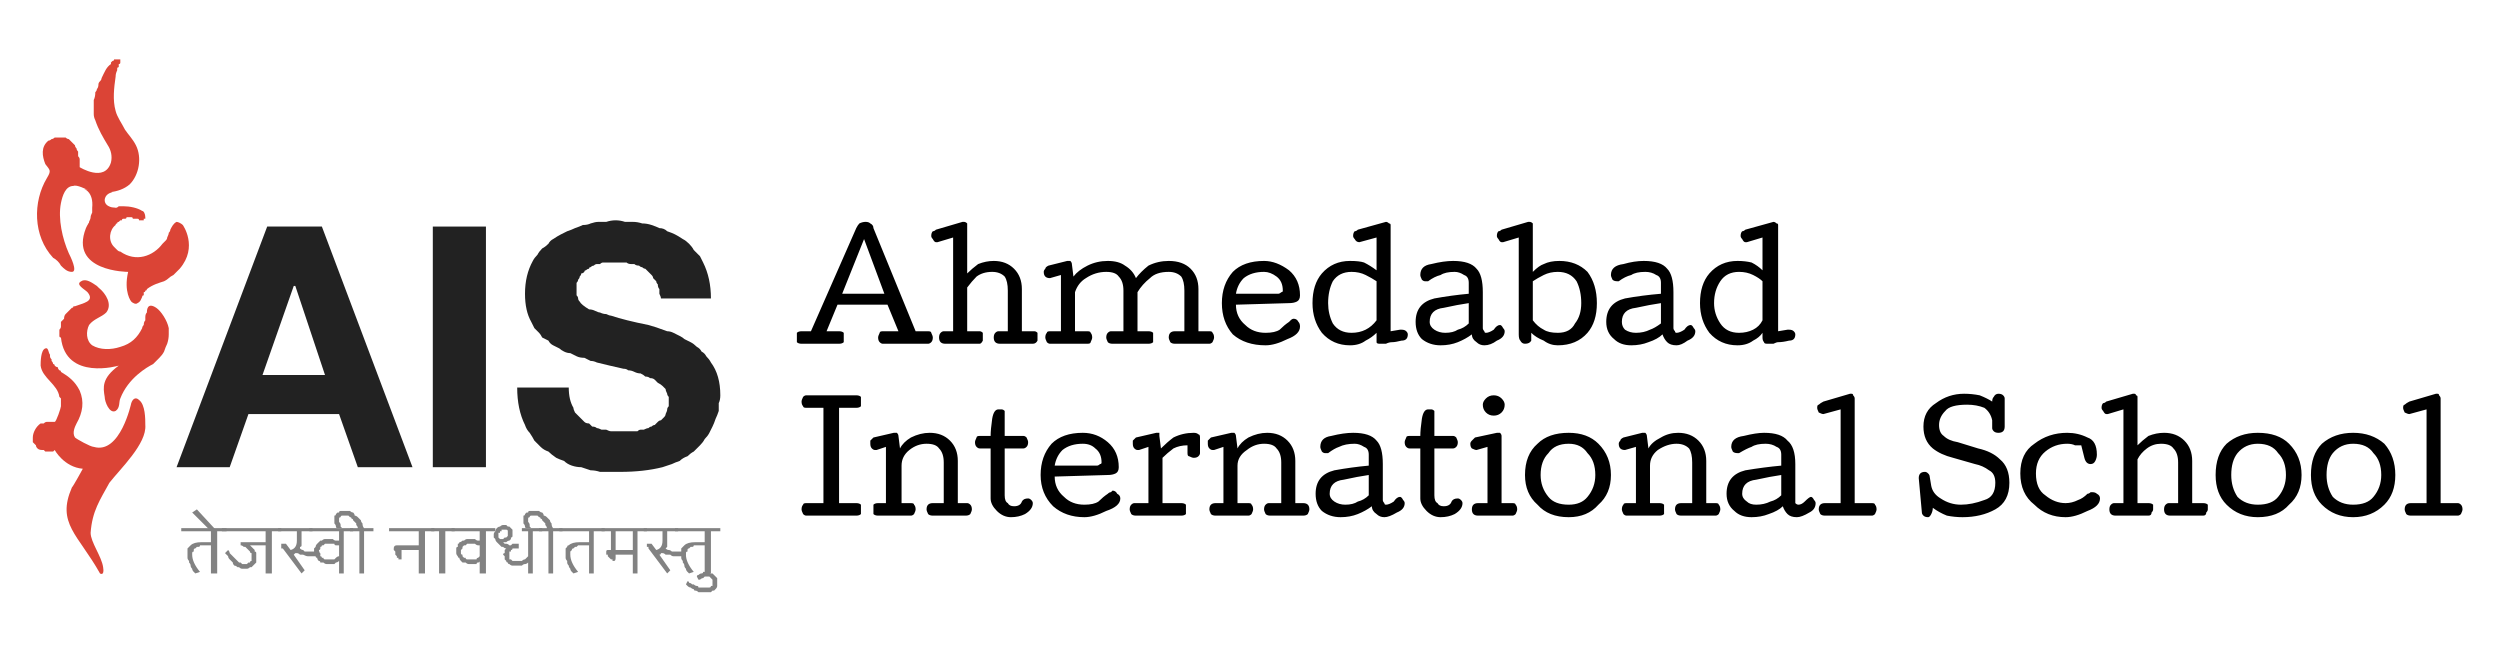
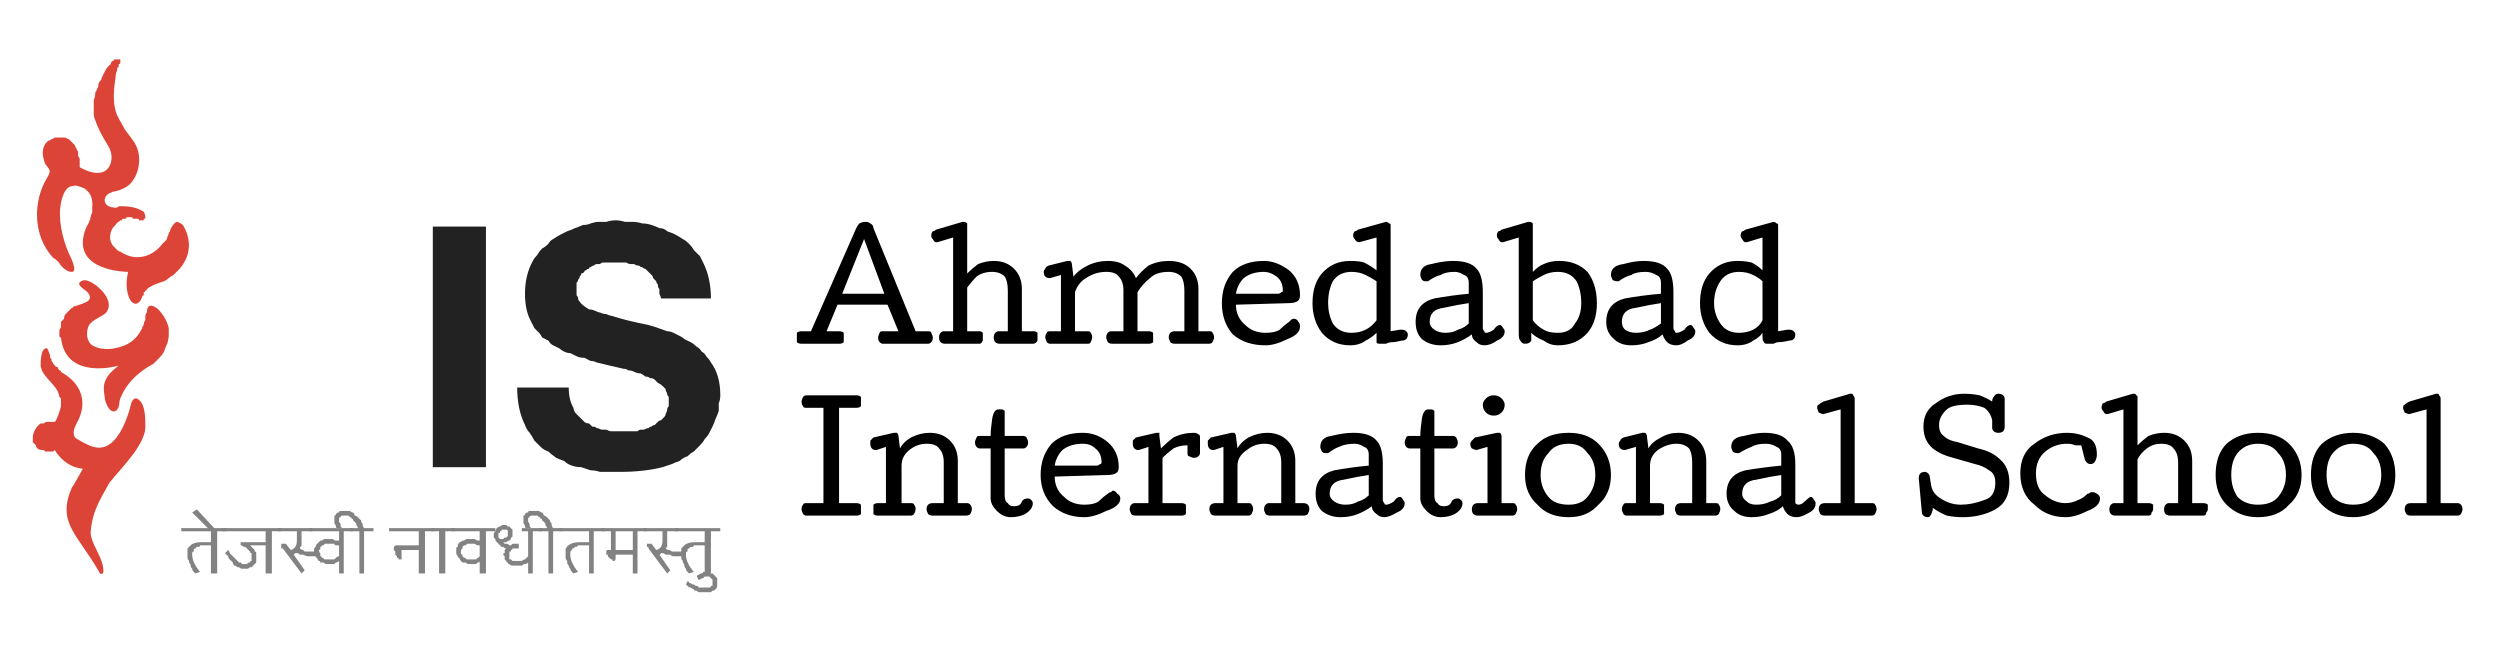
<svg xmlns="http://www.w3.org/2000/svg" version="1.2" viewBox="0 0 160 42" width="160" height="42">
  <style>.a{fill:#828282}.b{fill:#222}.c{fill:#db4436}</style>
  <path class="a" d="m12.9 34.7h0.6v-0.7h-1.9v-0.2h2.9v0.2h-0.6v2.7h-0.4v-1.8h-0.5q-0.1 0-0.2 0 0 0.1-0.1 0.1-0.1 0-0.1 0-0.1 0.1-0.1 0.1-0.1 0-0.1 0.1 0 0 0 0.1-0.1 0-0.1 0.1 0 0 0 0.1 0 0.5 0.5 1.1l-0.3 0.1q-0.1-0.1-0.1-0.1-0.1-0.1-0.1-0.2-0.1-0.1-0.1-0.2 0-0.1-0.1-0.2 0 0 0-0.1-0.1-0.1-0.1-0.2 0 0 0-0.1 0-0.1 0-0.2 0-0.1 0-0.1 0-0.1 0-0.2 0.1-0.1 0.1-0.1 0.1-0.1 0.1-0.1 0.2-0.2 0.7-0.2z" />
  <path class="a" d="m13.8 33.9h-0.4l-1.1-1.1 0.3-0.2z" />
  <path class="a" d="m17 36.7v-1.8h-1q0.1 0.1 0.1 0.1 0.1 0.1 0.1 0.1 0 0 0.1 0.1 0 0 0 0.1 0.1 0 0.1 0.1 0 0 0 0.1 0 0 0 0.1 0 0 0 0.1 0 0.1 0 0.1 0 0.1 0 0.2 0 0-0.1 0.1 0 0-0.1 0.1 0 0-0.1 0.1 0 0-0.1 0-0.1 0.1-0.2 0.1 0 0-0.1 0-0.1 0-0.2 0-0.1 0-0.2-0.1 0 0-0.1 0-0.1-0.1-0.2-0.1-0.1-0.1-0.1-0.2-0.1-0.1-0.2-0.2-0.1-0.1-0.1-0.2-0.1-0.1-0.2-0.2l0.2-0.2q0.1 0.1 0.1 0.2 0.1 0.1 0.2 0.2 0 0 0.1 0.1 0.1 0.1 0.2 0.2 0 0 0.1 0.1 0 0 0.1 0 0.1 0.1 0.1 0.1 0.1 0 0.2 0 0 0 0.1 0 0 0 0 0 0.1-0.1 0.1-0.1 0.1 0 0.1 0 0-0.1 0.1-0.1 0 0 0-0.1 0 0 0-0.1 0 0 0-0.1 0 0 0-0.1 0 0 0-0.1-0.1 0-0.1-0.1 0 0-0.1-0.1 0 0-0.1-0.1 0 0-0.1-0.1-0.1 0-0.1 0-0.1-0.1-0.2-0.1v-0.2h1.6v-0.7h-2.8v-0.2h3.8v0.2h-0.6v2.7h-0.4z" />
  <path class="a" d="m18 34.9q0 0 0 0 0 0 0-0.1 0 0 0 0 0 0 0 0 0 0 0.1 0 0 0 0 0 0 0 0 0 0 0 0 0 0.1 0 0.1 0 0 0 0 0 0.1 0 0.1 0 0 0 0 0l0.3 0.4q0.4-0.1 0.4-0.6v-0.6h-1.2v-0.2h2.2v0.2h-0.7v0.6q0 0.1 0 0.1 0 0.1 0 0.2 0 0.1-0.1 0.1 0 0.1 0 0.1 0.1 0.1 0.2 0.1 0 0 0.1 0.1 0.1 0 0.2 0 0.1 0 0.2 0 0.1 0 0.1 0 0.1 0 0.2 0 0 0 0.1-0.1 0.1 0 0.1 0l0.1 0.3q-0.1 0-0.1 0-0.1 0.1-0.2 0.1-0.1 0-0.1 0-0.1 0-0.2 0-0.1 0-0.2 0-0.1 0-0.3-0.1-0.1 0-0.2 0-0.1-0.1-0.2-0.1 0 0-0.1 0 0 0 0 0-0.1 0.1-0.1 0.1 0 0 0 0l0.7 1-0.2 0.2-1.2-1.6q0 0-0.1 0 0-0.1 0-0.1 0 0 0 0 0-0.1 0-0.1z" />
  <path class="a" d="m21.7 36.7v-0.8q-0.1 0.1-0.2 0.1 0 0-0.1 0.1-0.1 0-0.2 0-0.1 0-0.1 0-0.1 0-0.2 0-0.1 0-0.2-0.1-0.1 0-0.2 0 0-0.1-0.1-0.1-0.1-0.1-0.1-0.2-0.1 0-0.1-0.1 0-0.1-0.1-0.2 0-0.1 0-0.2 0 0 0-0.1 0.1-0.1 0.1-0.1 0-0.1 0.1-0.2 0 0 0.1-0.1 0 0 0.1-0.1 0.1 0 0.1 0 0.1-0.1 0.2-0.1 0.1 0 0.2 0 0.1 0 0.1 0 0.1 0 0.2 0 0.1 0.1 0.2 0.1 0.1 0 0.2 0v-0.6h-1.9v-0.2h2.8v0.2h-0.6v2.7c0 0-0.3 0-0.3 0zm-0.7-0.9q0.1 0 0.2 0 0.1 0 0.2 0 0.1-0.1 0.1-0.1 0.1-0.1 0.2-0.1v-0.7q-0.1 0-0.2 0-0.1 0-0.1-0.1-0.1 0-0.2 0-0.1 0-0.2 0 0 0-0.1 0 0 0-0.1 0-0.1 0.1-0.1 0.1-0.1 0-0.1 0 0 0.1-0.1 0.1 0 0.1 0 0.1 0 0.1-0.1 0.1 0 0.1 0 0.1 0 0.1 0.1 0.1 0 0.1 0 0.1 0 0.1 0 0.1 0.1 0 0.1 0.1 0 0 0.1 0 0 0.1 0.1 0.1 0.1 0 0.1 0 0.1 0 0.1 0z" />
  <path class="a" d="m23 36.7v-2.7h-0.6v-0.2h0.5q0-0.1-0.1-0.2 0-0.1 0-0.1-0.1-0.1-0.2-0.2 0-0.1-0.1-0.1 0-0.1-0.1-0.1 0 0-0.1-0.1-0.1 0-0.1 0-0.1 0-0.1 0-0.1 0-0.1 0 0 0-0.1 0 0 0 0 0-0.1 0-0.1 0.1 0 0 0 0-0.1 0-0.1 0.1 0 0 0 0 0 0.1 0 0.1 0 0.1 0 0.1 0.1 0.1 0.1 0.2 0 0 0 0.1 0.1 0.1 0.1 0.1h-0.3q-0.1 0-0.1-0.1 0-0.1-0.1-0.2 0 0 0-0.1 0-0.1 0-0.2 0 0 0-0.1 0 0 0-0.1 0.1 0 0.1-0.1 0 0 0.1-0.1 0 0 0.1 0 0-0.1 0.1-0.1 0 0 0.1 0 0 0 0.1 0 0.1 0 0.2 0 0.1 0 0.2 0 0.1 0.1 0.2 0.1 0.1 0.1 0.1 0.2 0.1 0 0.2 0.1 0.1 0.1 0.2 0.2 0 0.1 0.1 0.2 0 0.2 0.1 0.3h0.6v0.2h-0.6v2.7h-0.3z" />
  <path class="a" d="m26.8 36.7v-1.5h-1.1v0.5q0 0 0 0 0 0 0 0 0 0 0 0 0 0.1 0 0.1 0 0 0 0 0 0 0 0-0.1 0-0.1 0 0 0 0 0 0 0 0 0-0.1 0-0.1 0 0 0 0 0 0 0 0-0.1-0.1 0-0.1 0 0-0.1 0-0.1 0 0-0.1-0.1 0 0 0 0 0-0.1 0-0.1 0-0.1 0-0.1-0.1-0.1-0.1-0.1 0-0.1 0-0.1 0-0.2 0.2-0.2h1.4v-0.9h-1.9v-0.2h2.9v0.2h-0.6v2.7h-0.4z" />
  <path class="a" d="m28.1 36.7v-2.7h-0.5v-0.2h1.5v0.2h-0.6v2.7z" />
  <path class="a" d="m30.7 36.7v-0.8q0 0.1-0.1 0.1-0.1 0-0.1 0.1-0.1 0-0.2 0-0.1 0-0.1 0-0.1 0-0.2 0-0.1 0-0.2-0.1-0.1 0-0.2 0-0.1-0.1-0.1-0.1-0.1-0.1-0.1-0.2-0.1 0-0.1-0.1-0.1-0.1-0.1-0.2 0-0.1 0-0.2 0 0 0-0.1 0-0.1 0.1-0.1 0-0.1 0-0.2 0.1 0 0.1-0.1 0.1 0 0.2-0.1 0 0 0.1 0 0.1-0.1 0.2-0.1 0.1 0 0.1 0 0.1 0 0.2 0 0.1 0 0.2 0 0.1 0.1 0.2 0.1 0.1 0 0.1 0v-0.6h-1.8v-0.2h2.8v0.2h-0.6v2.7h-0.4zm-0.6-0.9q0.1 0 0.2 0 0.1 0 0.2 0 0-0.1 0.1-0.1 0.1-0.1 0.1-0.1v-0.7q0 0-0.1 0-0.1 0-0.2-0.1 0 0-0.1 0-0.1 0-0.2 0 0 0-0.1 0-0.1 0-0.1 0-0.1 0.1-0.1 0.1-0.1 0-0.1 0-0.1 0.1-0.1 0.1 0 0.1 0 0.1-0.1 0.1-0.1 0.1 0 0.1 0 0.1 0 0.1 0 0.1 0 0.1 0.1 0.1 0 0.1 0 0.1 0 0 0.1 0.1 0 0 0.1 0 0 0.1 0.1 0.1 0 0 0.1 0 0.1 0 0.1 0z" />
  <path class="a" d="m33.8 36.7v-0.7q-0.1 0.1-0.2 0.1-0.1 0-0.2 0.1 0 0-0.1 0-0.1 0-0.2 0-0.1 0-0.2 0-0.1 0-0.1 0-0.1 0-0.2-0.1-0.1 0-0.1-0.1-0.1 0-0.1-0.1-0.1-0.1-0.1-0.1 0-0.1 0-0.2-0.1-0.1-0.1-0.1 0-0.1 0.1-0.1 0-0.1 0-0.1 0-0.1 0-0.1 0.1-0.1 0.1-0.1-0.1 0-0.2-0.1 0 0-0.1 0-0.1-0.1-0.1-0.1-0.1-0.1-0.1-0.1-0.1-0.1-0.1-0.1-0.1-0.1-0.1-0.2 0 0-0.1-0.1 0-0.1 0-0.2 0-0.1 0.1-0.2 0-0.1 0.1-0.2 0.1-0.1 0.2-0.1 0.1-0.1 0.2-0.1 0.1 0 0.2 0 0 0 0.1 0.1 0 0 0.1 0 0 0 0.1 0.1 0 0 0 0 0.1 0.1 0.1 0.1 0 0.1 0 0.1 0 0.1 0 0.1 0 0.1 0 0.1 0 0.1 0 0.1 0 0.1-0.1 0.1 0 0.1 0 0.1-0.1 0.1-0.1 0.1-0.1 0-0.2 0.1 0 0-0.1 0 0 0-0.1 0 0.1 0.1 0.1 0.1 0.1 0 0.1 0 0.1 0 0.2 0.1 0 0 0.1 0 0 0 0.1-0.1 0 0 0.1 0 0.1 0 0.1 0 0.1 0 0.1 0h0.1v0.3q0 0-0.1 0-0.1 0-0.1 0-0.1 0-0.2 0 0 0.1-0.1 0.1 0 0 0 0.1-0.1 0-0.1 0 0 0.1 0 0.1 0 0.1 0 0.1 0 0.1 0 0.1 0 0 0 0.1 0 0 0 0.1 0.1 0 0.1 0 0 0 0.1 0.1 0 0 0.1 0 0 0 0 0 0.1 0 0.1 0 0.1 0 0.2 0 0.1 0 0.2 0 0.1-0.1 0.2-0.1 0.1-0.1 0.2-0.2v-1.6h-0.4v-0.2h1.3v0.2h-0.6v2.7c0 0-0.3 0-0.3 0zm-1.8-2.7q0 0 0 0.1 0 0-0.1 0 0 0.1 0 0.1 0 0 0 0.1 0 0 0 0 0 0.1 0 0.1 0 0 0 0 0.1 0.1 0.1 0.1 0 0 0.1 0 0 0 0.1 0 0 0 0.1-0.1 0 0 0.1 0 0 0 0.1-0.1 0 0 0 0 0-0.1 0-0.1 0 0 0-0.1 0 0 0 0 0 0 0-0.1 0 0 0 0 0 0 0 0 0-0.1-0.1-0.1 0 0 0 0 0 0-0.1 0 0 0 0 0-0.1 0-0.1 0 0 0-0.1 0 0 0 0 0.1-0.1 0-0.1 0z" />
  <path class="a" d="m35.1 36.7v-2.7h-0.6v-0.2h0.5q0-0.1-0.1-0.2 0-0.1 0-0.1-0.1-0.1-0.2-0.2 0-0.1-0.1-0.1 0-0.1-0.1-0.1 0 0-0.1-0.1-0.1 0-0.1 0-0.1 0-0.1 0-0.1 0-0.1 0-0.1 0-0.1 0 0 0 0 0-0.1 0-0.1 0.1 0 0 0 0-0.1 0-0.1 0.1 0 0 0 0 0 0.1 0 0.1 0 0.1 0 0.1 0.1 0.1 0.1 0.2 0 0 0 0.1 0.1 0.1 0.1 0.1h-0.3q-0.1 0-0.1-0.1 0-0.1-0.1-0.2 0 0 0-0.1 0-0.1 0-0.2 0 0 0-0.1 0 0 0-0.1 0.1 0 0.1-0.1 0 0 0.1-0.1 0 0 0.1 0 0-0.1 0.1-0.1 0 0 0.1 0 0 0 0.1 0 0.1 0 0.2 0 0.1 0 0.2 0 0.1 0.1 0.2 0.1 0.1 0.1 0.1 0.2 0.1 0 0.2 0.1 0.1 0.1 0.2 0.2 0 0.1 0.1 0.2 0 0.2 0.1 0.3h0.6v0.2h-0.6v2.7h-0.3z" />
  <path class="a" d="m37.1 34.7h0.6v-0.7h-1.9v-0.2h2.9v0.2h-0.7v2.7h-0.3v-1.8h-0.6q0 0-0.1 0-0.1 0.1-0.1 0.1-0.1 0-0.1 0-0.1 0.1-0.1 0.1-0.1 0-0.1 0.1 0 0-0.1 0.1 0 0 0 0.1 0 0 0 0.1 0 0.5 0.5 1.1l-0.3 0.1q-0.1-0.1-0.1-0.1-0.1-0.1-0.1-0.2-0.1-0.1-0.1-0.2-0.1-0.1-0.1-0.2 0 0 0-0.1-0.1-0.1-0.1-0.2 0 0 0-0.1 0-0.1 0-0.2 0-0.1 0-0.1 0-0.1 0-0.2 0.1-0.1 0.1-0.1 0-0.1 0.1-0.1 0.2-0.2 0.7-0.2z" />
  <path class="a" d="m40.5 36.7v-1.2h-1.1v0.2q0 0.2-0.1 0.2 0 0 0 0-0.1 0-0.1 0 0 0 0-0.1 0 0 0 0-0.1 0-0.1 0 0 0 0 0-0.1-0.1-0.1-0.1 0 0 0 0 0 0-0.1-0.1 0 0 0 0 0 0 0-0.1-0.1 0-0.1 0 0 0 0 0 0-0.1 0-0.1 0 0 0 0 0-0.1 0-0.1 0-0.1 0.1-0.1h0.2v-1.2h-0.6v-0.2h2.9v0.2h-0.6v2.7h-0.3zm0-2.7h-1.1v1.2h1.1c0 0 0-1.2 0-1.2z" />
  <path class="a" d="m41.4 34.9q0 0 0 0 0 0 0-0.1 0 0 0 0 0.1 0 0.1 0 0 0 0 0 0 0 0 0 0 0 0 0 0.1 0 0.1 0 0 0 0 0 0 0 0.1 0 0 0 0 0 0 0 0 0l0.3 0.4q0.4-0.1 0.4-0.6v-0.6h-1.2v-0.2h2.2v0.2h-0.7v0.6q0 0.1 0 0.1 0 0.1 0 0.2 0 0.1 0 0.1-0.1 0.1-0.1 0.1 0.1 0.1 0.2 0.1 0.1 0 0.2 0.1 0 0 0.1 0 0.1 0 0.2 0 0.1 0 0.2 0 0 0 0.1 0 0.1 0 0.1-0.1 0.1 0 0.2 0v0.3q0 0-0.1 0-0.1 0.1-0.2 0.1 0 0-0.1 0-0.1 0-0.1 0-0.2 0-0.3 0-0.1 0-0.2-0.1-0.1 0-0.3 0-0.1-0.1-0.2-0.1 0 0 0 0-0.1 0-0.1 0 0 0.1-0.1 0.1 0 0 0 0l0.7 1-0.2 0.2-1.2-1.6q0 0 0-0.1 0 0 0 0-0.1 0-0.1 0 0-0.1 0-0.1z" />
  <path class="a" d="m44.5 34.7h0.6v-0.7h-1.9v-0.2h2.9v0.2h-0.6v2.7h-0.4v-1.8h-0.5q-0.1 0-0.2 0 0 0.1-0.1 0.1-0.1 0-0.1 0-0.1 0.1-0.1 0.1-0.1 0-0.1 0.1 0 0 0 0.1-0.1 0-0.1 0.1 0 0 0 0.1 0 0.5 0.5 1.1l-0.3 0.1q-0.1-0.1-0.1-0.1-0.1-0.1-0.1-0.2-0.1-0.1-0.1-0.2 0-0.1-0.1-0.2 0 0 0-0.1-0.1-0.1-0.1-0.2 0 0 0-0.1 0-0.1 0-0.2 0-0.1 0-0.1 0-0.1 0-0.2 0.1-0.1 0.1-0.1 0.1-0.1 0.1-0.1 0.2-0.2 0.7-0.2z" />
  <path class="a" d="m45.2 36.6q0.1 0 0.2 0 0 0.1 0.1 0.1 0.1 0 0.1 0 0.1 0.1 0.1 0.1 0.1 0.1 0.1 0.1 0.1 0.1 0.1 0.1 0 0.1 0 0.2 0 0 0 0.1 0 0.1 0 0.1 0 0.1 0 0.1 0 0.1-0.1 0.2 0 0-0.1 0.1 0 0-0.1 0-0.1 0.1-0.1 0.1-0.1 0-0.2 0 0 0-0.1 0-0.1 0-0.2 0-0.1 0-0.1 0-0.1 0-0.2 0-0.1-0.1-0.2-0.1-0.1 0-0.1-0.1-0.1 0-0.2-0.1-0.1 0-0.2-0.1 0 0-0.1-0.1l0.1-0.2q0.1 0 0.1 0.1 0.1 0 0.2 0.1 0.1 0 0.1 0 0.1 0.1 0.2 0.1 0.1 0 0.1 0.1 0.1 0 0.2 0 0 0 0.1 0 0.1 0 0.1 0 0.1 0 0.1 0 0.1 0 0.1 0 0.1 0 0.1 0 0.1 0 0.1-0.1 0 0 0.1 0 0 0 0-0.1 0 0 0-0.1 0 0 0 0 0-0.1 0-0.1 0 0 0-0.1 0 0 0 0-0.1-0.1-0.1-0.1 0 0 0 0-0.1-0.1-0.1-0.1-0.1 0-0.1 0 0 0-0.1 0 0 0-0.1 0-0.1 0.1-0.1 0.1-0.1 0-0.2 0.1 0 0-0.1 0l-0.1-0.2q0-0.1 0.1-0.1 0.1-0.1 0.2-0.1 0.1 0 0.1-0.1 0.1 0 0.2 0z" />
-   <path class="b" d="m20.6 14.5l5.8 15.4h-3.5l-1.2-3.4h-5.8l-1.2 3.4h-3.4l5.8-15.4h3.5zm0.2 9.5l-1.9-5.7h-0.1l-2 5.7c0 0 4 0 4 0z" />
  <path fill-rule="evenodd" class="b" d="m31.1 14.5v15.4h-3.4v-15.4z" />
  <path class="b" d="m36.7 26.1q0 0.1 0.1 0.3 0.1 0.1 0.2 0.2 0.1 0.1 0.2 0.2 0.1 0.1 0.2 0.2 0.1 0.1 0.3 0.1 0.1 0.1 0.2 0.2 0.2 0 0.3 0.1 0.1 0 0.3 0.1 0.1 0 0.3 0 0.2 0.1 0.3 0.1 0.2 0 0.4 0 0.1 0 0.3 0 0.1 0 0.2 0 0.1 0 0.3 0 0.1 0 0.2 0 0.1 0 0.3 0 0.1-0.1 0.2-0.1 0.1 0 0.2 0 0.2-0.1 0.3-0.1 0.1-0.1 0.2-0.1 0.1-0.1 0.2-0.1 0.1-0.1 0.2-0.2 0.1-0.1 0.2-0.1 0.1-0.1 0.2-0.2 0.1-0.1 0.1-0.2 0.1-0.2 0.1-0.3 0-0.1 0.1-0.2 0-0.2 0-0.3 0-0.1 0-0.3-0.1-0.1-0.1-0.2-0.1-0.2-0.1-0.3-0.1-0.1-0.2-0.2-0.1-0.1-0.3-0.2-0.1-0.1-0.2-0.2-0.1-0.1-0.3-0.1-0.1-0.1-0.3-0.1-0.1-0.1-0.3-0.2-0.2 0-0.4-0.1-0.2-0.1-0.4-0.1-0.1-0.1-0.3-0.1-0.9-0.2-1.7-0.4-0.2-0.1-0.4-0.1-0.2-0.1-0.4-0.2-0.3 0-0.5-0.1-0.2-0.1-0.4-0.2-0.2 0-0.4-0.1-0.2-0.1-0.3-0.2-0.2-0.1-0.4-0.2-0.2-0.1-0.3-0.3-0.2-0.1-0.4-0.2-0.1-0.2-0.2-0.3-0.2-0.2-0.3-0.3-0.1-0.2-0.2-0.4-0.4-0.7-0.4-1.8 0-1.2 0.5-2.1 0.1-0.2 0.3-0.4 0.1-0.2 0.3-0.4 0.2-0.1 0.4-0.3 0.1-0.2 0.3-0.3 0.3-0.2 0.5-0.3 0.2-0.1 0.4-0.2 0.3-0.1 0.5-0.2 0.3-0.1 0.5-0.2 0.3 0 0.5-0.1 0.3-0.1 0.5-0.1 0.3 0 0.5 0 0.3-0.1 0.6-0.1 0.3 0 0.6 0.1 0.2 0 0.5 0 0.3 0 0.6 0.1 0.3 0 0.6 0.1 0.3 0.1 0.5 0.2 0.3 0 0.5 0.2 0.3 0.1 0.5 0.2 0.2 0.1 0.5 0.3 0.2 0.1 0.4 0.3 0.2 0.2 0.3 0.4 0.2 0.2 0.4 0.4 0.1 0.2 0.2 0.4 0.5 1 0.5 2.3h-3.2q0-0.1-0.1-0.3 0-0.1 0-0.3-0.1-0.1-0.1-0.3-0.1-0.1-0.1-0.2-0.1-0.1-0.2-0.2 0-0.1-0.1-0.2-0.1-0.1-0.2-0.2-0.1-0.1-0.2-0.2-0.1 0-0.2-0.1-0.1 0-0.2-0.1-0.2 0-0.3-0.1-0.1 0-0.2 0-0.2 0-0.3-0.1-0.2 0-0.3 0-0.1 0-0.3 0-0.1 0-0.3 0-0.1 0-0.2 0-0.1 0-0.2 0-0.1 0-0.2 0-0.1 0-0.2 0.1-0.1 0-0.2 0-0.1 0-0.2 0.1-0.1 0-0.2 0.1-0.1 0-0.1 0.1-0.1 0-0.2 0.1-0.1 0-0.1 0.1-0.1 0.1-0.2 0.1 0 0.1-0.1 0.2 0 0.1-0.1 0.2 0 0.1-0.1 0.2 0 0.1 0 0.2 0 0.1 0 0.2 0 0.1 0 0.2 0 0.1 0 0.2 0.1 0.1 0.1 0.2 0 0.1 0.1 0.2 0.1 0.2 0.6 0.5 0.2 0 0.4 0.1 0.2 0.1 0.3 0.1 0.2 0.1 0.4 0.1 0.2 0.1 0.3 0.1 0.9 0.3 2.4 0.6 0.4 0.1 1.2 0.4 0.2 0 0.4 0.1 0.2 0.1 0.4 0.2 0.2 0.1 0.3 0.2 0.2 0.1 0.4 0.2 0.2 0.1 0.4 0.3 0.2 0.1 0.3 0.3 0.2 0.1 0.3 0.3 0.2 0.2 0.3 0.4 0.6 0.8 0.6 2.1 0 0.3-0.1 0.5 0 0.3 0 0.5-0.1 0.3-0.2 0.5-0.1 0.3-0.2 0.5-0.1 0.2-0.2 0.4-0.1 0.2-0.3 0.4-0.1 0.2-0.3 0.4-0.2 0.2-0.4 0.4-0.2 0.1-0.4 0.3-0.3 0.1-0.5 0.3-0.3 0.1-0.5 0.2-0.3 0.1-0.6 0.2-1.2 0.3-2.7 0.3-0.4 0-0.7 0-0.3 0-0.6 0-0.3-0.1-0.6-0.1-0.3-0.1-0.6-0.2-0.3 0-0.6-0.1-0.3-0.1-0.5-0.3-0.3-0.1-0.5-0.2-0.3-0.2-0.5-0.4-0.3-0.1-0.5-0.3-0.2-0.2-0.4-0.4-0.1-0.2-0.3-0.5-0.2-0.2-0.3-0.5-0.5-1-0.5-2.4h3.3q0 0.8 0.3 1.3z" />
  <path class="c" d="m3.9 23.8q0-0.1-0.1-0.1-0.1-0.1-0.1-0.2-0.1 0-0.2-0.1 0-0.1-0.1-0.1 0-0.1-0.1-0.2 0 0 0-0.1-0.1-0.1-0.1-0.2 0 0 0-0.1c-0.1-0.1-0.1-0.5-0.3-0.4-0.3 0.1-0.3 0.9-0.3 1.1 0.1 0.8 1.1 1.2 1.2 2q0.1 0.1 0.1 0.1 0 0.1 0 0.2 0 0.1 0 0.2 0 0 0 0.1c0 0.1-0.3 1-0.4 1q-0.1 0-0.3 0-0.1 0-0.2 0-0.1 0-0.2 0.1-0.1 0-0.2 0c-0.3 0.2-0.5 0.6-0.5 0.9q0 0.1 0 0.3 0.1 0.1 0.2 0.2 0 0.1 0.1 0.2 0.1 0.1 0.3 0.1 0 0 0.1 0 0 0 0.1 0.1 0 0 0.1 0 0 0 0.1 0 0 0 0.1 0 0 0 0.1 0 0 0 0.1 0 0 0 0.1-0.1c0 0 0.6 1.1 1.8 1.2 0 0-0.6 1.1-0.7 1.2-1 2.3 0.4 3 1.8 5.5 0 0 0.3 0.2 0.2-0.4-0.1-0.7-0.8-1.6-0.8-2.2 0.1-1.4 0.6-2.1 1.2-3.2 0.7-0.9 2.4-2.5 2.3-3.7 0-0.4 0-1.3-0.4-1.6-0.2-0.2-0.4-0.1-0.5 0.2 0 0-0.7 3.3-2.4 2.8-0.2 0-1.1-0.5-1.2-0.6-0.2-0.3 0-0.7 0.1-0.9 0.4-0.7 0.5-1.4 0.2-2.1-0.3-0.6-0.7-0.9-1.2-1.2z" />
  <path class="c" d="m6.3 18.4c0.5 0.4 0.9 1.1 0.5 1.6-0.3 0.3-0.8 0.4-1.1 0.8-0.2 0.4-0.2 1 0.2 1.3 0.5 0.3 1.2 0.3 1.8 0.1 0.7-0.2 1.1-0.6 1.4-1.2q0-0.1 0.1-0.2 0-0.2 0.1-0.3 0-0.1 0-0.2 0-0.2 0.1-0.3c0-0.1 0-0.7 0.6-0.3 0.3 0.2 0.7 0.8 0.8 1.3q0 0 0 0.1 0 0 0 0.1 0 0 0 0.1 0 0.1 0 0.1 0 0.3-0.1 0.6-0.1 0.2-0.2 0.5-0.1 0.2-0.3 0.4-0.2 0.2-0.4 0.4c-0.4 0.2-1.6 0.9-2.1 2.2-0.1 0.2 0 0.6-0.3 0.8-0.4 0.2-0.7-0.6-0.7-0.9-0.1-0.6-0.2-1.2 0.9-2 0 0-3.4 1-3.7-1.8q-0.1 0-0.1-0.1 0-0.1 0-0.2 0-0.1 0-0.2 0.1-0.1 0.1-0.2 0-0.1 0-0.3 0.1-0.1 0.2-0.2 0-0.2 0.1-0.3 0.1-0.1 0.2-0.2 0.1-0.1 0.1-0.1 0.1-0.1 0.1-0.1 0.1 0 0.1-0.1 0.1 0 0.1 0c0.5-0.2 1.3-0.3 0.8-0.9-0.2-0.2-0.8-0.5-0.4-0.7 0.3-0.2 0.7 0.1 1 0.3q0.1 0.1 0.1 0.1z" />
  <path class="c" d="m10.4 15.6q0.1-0.1 0.2-0.2 0.1-0.1 0.1-0.2 0.1-0.2 0.1-0.3 0.1-0.1 0.1-0.2c0.1-0.2 0.2-0.4 0.4-0.5 0.1 0 0.3 0.1 0.4 0.2 0 0 1 1.4-0.2 2.8q-0.1 0.1-0.2 0.2-0.1 0.1-0.2 0.2-0.2 0.1-0.3 0.2-0.1 0.1-0.3 0.2c-0.3 0.1-0.7 0.2-1.1 0.5q0 0.1-0.1 0.1 0 0.1-0.1 0.1 0 0.1 0 0.2-0.1 0-0.1 0.1c-0.1 0.2-0.1 0.3-0.3 0.4-0.1 0.1-0.3 0-0.4-0.1 0 0-0.5-0.6-0.2-1.9 0 0-3.8 0-2.7-2.8 0.3-0.7 1-1.1 1.7-1.3q0.1 0 0.2 0 0.1 0 0.2-0.1 0.1 0 0.2 0 0.1 0 0.1 0c0.4 0 0.9 0.1 1.2 0.3 0.1 0 0.2 0.2 0.2 0.4q0 0 0 0.1 0 0-0.1 0 0 0.1 0 0.1-0.1 0-0.1 0-0.1 0-0.1 0 0 0-0.1 0 0 0 0 0 0-0.1-0.1-0.1 0 0-0.1 0-0.1 0-0.2 0 0-0.1-0.1-0.1-0.1 0-0.1 0-0.1 0-0.2 0 0 0.1-0.1 0.1-0.1 0-0.1 0-0.1 0-0.1 0.1-0.1 0-0.1 0-0.1 0.1-0.1 0.1-0.1 0-0.1 0.1-0.1 0-0.1 0.1c-0.4 0.3-0.5 1-0.1 1.4q0 0 0.1 0.1 0 0 0.1 0.1 0 0 0 0 0.1 0.1 0.2 0.1c1 0.7 2.1 0.3 2.7-0.5z" />
  <path class="c" d="m7.7 3.8q0 0.1 0 0.1 0 0 0 0 0 0 0 0 0 0.1 0 0.1 0 0.1-0.1 0.1 0 0.1 0 0.2-0.1 0-0.1 0.1 0 0.1 0 0.1-0.1 0.2-0.1 0.4c-0.1 0.7-0.2 1.5 0 2.2 0.1 0.4 0.4 0.8 0.6 1.2 0.2 0.3 0.5 0.6 0.7 1 0.4 0.8 0.2 1.9-0.4 2.5-0.7 0.6-1.8 0.6-2.6 0.4-0.2-0.1-0.8-0.4-1-0.3-0.5 0-0.7 0.6-0.8 1.1-0.2 1 0.1 2.3 0.5 3.2 0.1 0.2 0.6 1.2 0.2 1.2-0.3 0-0.5-0.2-0.7-0.4-0.1-0.2-0.3-0.4-0.5-0.5-1.3-1.4-1.3-3.6-0.4-5.1 0.3-0.5 0.2-0.5-0.1-0.9-0.2-0.5-0.3-1.1 0.2-1.5q0.1 0 0.2-0.1 0.1 0 0.2-0.1 0.1 0 0.2 0 0.1 0 0.3 0 0.1 0 0.2 0 0.1 0.1 0.2 0.1 0.1 0.1 0.2 0.2 0.1 0.1 0.2 0.2 0 0.1 0.1 0.2 0 0.1 0.1 0.2 0 0.2 0 0.3 0.1 0.1 0.1 0.2c0 0.1 0 0.5 0 0.5 0 0 1.6 1 2-0.3 0.1-0.4 0-0.8-0.2-1.1-0.3-0.5-0.6-1-0.8-1.6q-0.1-0.2-0.1-0.4 0-0.2 0-0.5 0-0.2 0-0.4 0.1-0.2 0.1-0.5 0.1-0.1 0.1-0.2 0.1-0.1 0.1-0.3 0-0.1 0.1-0.2 0.1-0.1 0.1-0.2c0.2-0.4 0.3-0.7 0.6-0.9q0-0.1 0-0.1 0.1-0.1 0.1-0.1 0.1 0 0.1-0.1 0.1 0 0.1 0 0.1 0 0.1 0 0 0 0 0 0.1 0 0.1 0 0 0 0 0 0 0 0.1 0 0 0 0 0 0 0 0 0 0 0 0 0z" />
  <path class="c" d="m7.4 13.3c0 0-0.7 0-0.7-0.5 0 0 0-0.4 0.5-0.5l-1.8-0.2c0 0 0.6 0.2 0.5 1.2q0 0.2 0 0.3-0.1 0.2-0.1 0.3 0 0.1-0.1 0.3 0 0.1-0.1 0.3z" />
  <path d="m51 21.6q0-0.1 0-0.3 0.1-0.1 0.3-0.1h0.6l2.9-6.6q0.1-0.2 0.2-0.3 0.2-0.1 0.4-0.1 0.2 0 0.3 0.1 0.2 0.1 0.2 0.3l2.7 6.6h0.8q0.2 0 0.2 0.1 0.1 0.2 0.1 0.3 0 0.2-0.1 0.3-0.1 0.1-0.2 0.1h-2.9q-0.1 0-0.2-0.1-0.1-0.1-0.1-0.3 0-0.1 0.1-0.3 0-0.1 0.2-0.1h1l-0.7-1.7h-3.2l-0.7 1.7h0.8q0.2 0 0.3 0.1 0 0.2 0 0.3 0 0.2 0 0.3-0.1 0.1-0.3 0.1h-2.4q-0.2 0-0.3-0.1 0-0.1 0-0.3zm4.3-6.3l-1.4 3.5h2.7zm8.2 2.1q-0.6 0-1 0.3-0.3 0.3-0.6 0.7v2.8h0.8q0.1 0 0.2 0.1 0 0.1 0 0.3 0 0.1 0 0.2-0.1 0.2-0.2 0.2h-2.2q-0.2 0-0.3-0.1-0.1-0.1-0.1-0.3 0-0.2 0.1-0.3 0.1-0.1 0.2-0.1h0.6v-6l-1 0.3q0 0-0.1 0 0 0 0 0-0.1 0-0.2-0.2-0.1-0.1-0.1-0.2 0-0.2 0.1-0.3 0.1 0 0.2-0.1l1.7-0.5q0 0 0.1 0 0 0 0 0 0.1 0 0.2 0.1 0 0 0 0.1v3.1q0.3-0.3 0.7-0.6 0.5-0.2 1-0.2 0.8 0 1.3 0.5 0.5 0.5 0.5 1.3v2.7h0.8q0.1 0 0.2 0.1 0 0.1 0 0.3 0 0.1 0 0.2-0.1 0.2-0.3 0.2h-2.1q-0.2 0-0.3-0.1-0.1-0.1-0.1-0.3 0-0.2 0.1-0.3 0.1-0.1 0.2-0.1h0.6v-2.6q0-0.6-0.2-0.9-0.3-0.3-0.8-0.3zm11.3-0.7q0.9 0 1.4 0.5 0.5 0.5 0.5 1.3v2.7h0.7q0.2 0 0.2 0.1 0.1 0.1 0.1 0.3 0 0.1-0.1 0.3-0.1 0.1-0.2 0.1h-2.2q-0.2 0-0.3-0.1-0.1-0.2-0.1-0.3 0-0.2 0.1-0.3 0.1-0.1 0.3-0.1h0.6v-2.6q0-0.6-0.2-0.9-0.3-0.3-0.8-0.3-0.8 0-1.2 0.4-0.5 0.4-0.8 0.9v2.5h0.7q0.2 0 0.3 0.1 0 0.1 0 0.3 0 0.1 0 0.3-0.1 0.1-0.3 0.1h-2.3q-0.2 0-0.3-0.1-0.1-0.2-0.1-0.3 0-0.2 0.1-0.3 0.1-0.1 0.2-0.1h0.8v-2.6q0-0.6-0.3-0.9-0.2-0.3-0.8-0.3-0.7 0-1.3 0.4-0.5 0.3-0.7 0.9v2.5h0.8q0.2 0 0.2 0.1 0.1 0.1 0.1 0.3 0 0.1-0.1 0.3 0 0.1-0.2 0.1h-2.4q-0.1 0-0.2-0.1-0.1-0.2-0.1-0.3 0-0.2 0.1-0.3 0-0.1 0.2-0.1h0.7v-3.6l-0.7 0.2q0 0 0 0 0 0 0 0-0.2 0-0.3-0.1-0.1-0.1-0.1-0.3 0-0.1 0.1-0.2 0-0.1 0.2-0.2l1.2-0.3q0 0 0 0 0 0 0 0h0.1q0.1 0 0.1 0 0.1 0.1 0.1 0.2l0.1 0.8q0.3-0.4 0.9-0.7 0.6-0.3 1.3-0.3 0.7 0 1.1 0.3 0.5 0.3 0.7 0.8 0.3-0.4 0.8-0.8 0.6-0.3 1.3-0.3zm7.7 2.7l-3.4 0.1q0 0.8 0.6 1.3 0.5 0.5 1.3 0.5 0.6 0 0.9-0.2 0.3-0.3 0.6-0.5 0.1-0.1 0.1-0.1 0.1-0.1 0.2-0.1 0.2 0 0.3 0.2 0.1 0.1 0.1 0.3 0 0.5-0.8 0.8-0.8 0.4-1.4 0.4-1.3 0-2.1-0.7-0.7-0.8-0.7-2 0-1.2 0.7-2 0.7-0.7 2-0.7 0.8 0 1.6 0.6 0.7 0.6 0.7 1.6 0 0.3-0.2 0.4-0.2 0.1-0.5 0.1zm-0.4-0.8q0-0.6-0.4-0.9-0.4-0.3-0.8-0.3-0.8 0-1.3 0.4-0.4 0.4-0.5 1h2.7q0.1 0 0.2-0.1 0.1 0 0.1-0.1zm2.9 0.8q0 0.7 0.3 1.3 0.4 0.6 1.2 0.6 0.5 0 0.9-0.2 0.4-0.2 0.7-0.6v-2.5q-0.3-0.2-0.7-0.4-0.4-0.2-0.9-0.2-0.8 0-1.2 0.6-0.3 0.6-0.3 1.4zm-1 0q0-1.2 0.6-1.9 0.7-0.8 1.8-0.8 0.6 0 0.9 0.1 0.4 0.2 0.8 0.5v-2.1l-1.1 0.3q0 0 0 0 0 0 0 0-0.2 0-0.3-0.2-0.1-0.1-0.1-0.2 0-0.2 0.1-0.3 0.1 0 0.2-0.1l1.8-0.5q0 0 0 0 0 0 0 0 0.1 0 0.2 0.1 0.1 0 0.1 0.1v6.8l0.6-0.1q0 0 0.1 0 0 0 0 0 0.2 0 0.3 0.1 0.1 0.1 0.1 0.2 0 0.4-0.4 0.4-0.4 0.1-0.6 0.1-0.2 0-0.4 0.1-0.3 0-0.4 0-0.2 0-0.2-0.1 0-0.1 0-0.3v-0.3q-0.3 0.3-0.7 0.5-0.4 0.3-1 0.3-1.1 0-1.8-0.8-0.6-0.8-0.6-1.9zm12.3 1.8q0 0.4-0.5 0.6-0.4 0.3-0.8 0.3-0.3 0-0.5-0.2-0.3-0.2-0.3-0.5-0.4 0.3-0.9 0.5-0.5 0.2-1.1 0.2-0.7 0-1.2-0.4-0.4-0.4-0.4-1.1 0-1.2 1.2-1.5 1.1-0.2 2.2-0.3v-0.7q0-0.4-0.3-0.5-0.3-0.2-0.6-0.2-0.6 0-0.9 0.2-0.4 0.1-0.8 0.4 0 0-0.1 0 0 0-0.1 0-0.1 0-0.2-0.1-0.1-0.2-0.1-0.3 0-0.6 0.7-0.7 0.8-0.2 1.4-0.2 1.1 0 1.5 0.5 0.4 0.4 0.4 1.5v2.3q0 0.1 0.1 0.2 0 0.1 0.1 0.1 0.2 0 0.5-0.2 0.2-0.3 0.4-0.3 0.1 0 0.2 0.2 0.1 0.1 0.1 0.2zm-2.3-0.5v-1.3q-0.7 0.1-1.6 0.3-0.9 0.1-0.9 0.9 0 0.3 0.3 0.5 0.3 0.2 0.7 0.2 0.5 0 0.8-0.2 0.4-0.1 0.7-0.4zm7.2-1.3q0-0.8-0.3-1.4-0.4-0.6-1.2-0.6-0.5 0-0.9 0.2-0.4 0.2-0.7 0.4v2.5q0.3 0.4 0.7 0.6 0.3 0.2 0.9 0.2 0.8 0 1.1-0.6 0.4-0.5 0.4-1.3zm1 0q0 1.2-0.6 1.9-0.7 0.8-1.9 0.8-0.5 0-0.9-0.3-0.5-0.2-0.8-0.5 0 0.3 0 0.5-0.1 0.2-0.4 0.2-0.2 0-0.3-0.2-0.1-0.1-0.1-0.4v-6.2l-1 0.3q0 0 0 0 0 0-0.1 0-0.1 0-0.2-0.2-0.1-0.1-0.1-0.2 0-0.2 0.1-0.3 0.1 0 0.2-0.1l1.7-0.5q0 0 0.1 0 0 0 0 0 0.1 0 0.2 0.1 0 0 0 0.1v3q0.4-0.4 0.7-0.5 0.4-0.2 1-0.2 1.1 0 1.8 0.7 0.6 0.8 0.6 2zm6.3 1.8q0 0.4-0.5 0.6-0.4 0.3-0.7 0.3-0.4 0-0.6-0.2-0.2-0.2-0.3-0.5-0.3 0.3-0.9 0.5-0.5 0.2-1.1 0.2-0.7 0-1.1-0.4-0.5-0.4-0.5-1.1 0-1.2 1.2-1.5 1.1-0.2 2.3-0.3v-0.7q0-0.4-0.3-0.5-0.3-0.2-0.7-0.2-0.6 0-0.9 0.2-0.4 0.1-0.8 0.4 0 0-0.1 0 0 0 0 0-0.2 0-0.3-0.1-0.1-0.2-0.1-0.3 0-0.6 0.8-0.7 0.7-0.2 1.3-0.2 1.1 0 1.5 0.5 0.4 0.4 0.4 1.5v2.3q0 0.1 0.1 0.2 0 0.1 0.1 0.1 0.2 0 0.5-0.2 0.2-0.3 0.4-0.3 0.1 0 0.2 0.2 0.1 0.1 0.1 0.2zm-2.2-0.5v-1.3q-0.7 0.1-1.6 0.3-0.9 0.1-0.9 0.9 0 0.3 0.2 0.5 0.3 0.2 0.7 0.2 0.5 0 0.9-0.2 0.3-0.1 0.7-0.4zm3.4-1.3q0 0.7 0.4 1.3 0.4 0.6 1.2 0.6 0.5 0 0.9-0.2 0.4-0.2 0.6-0.6v-2.5q-0.2-0.2-0.6-0.4-0.4-0.2-0.9-0.2-0.8 0-1.2 0.6-0.4 0.6-0.4 1.4zm-0.9 0q0-1.2 0.6-1.9 0.7-0.8 1.8-0.8 0.5 0 0.9 0.1 0.4 0.2 0.7 0.5v-2.1l-1 0.3q0 0 0 0 0 0-0.1 0-0.1 0-0.2-0.2-0.1-0.1-0.1-0.2 0-0.2 0.1-0.3 0.1 0 0.2-0.1l1.8-0.5q0 0 0 0 0 0 0 0 0.1 0 0.2 0.1 0.1 0 0.1 0.1v6.8l0.6-0.1q0 0 0.1 0 0 0 0 0 0.2 0 0.3 0.1 0.1 0.1 0.1 0.2 0 0.4-0.4 0.4-0.4 0.1-0.7 0.1-0.1 0-0.3 0.1-0.3 0-0.4 0-0.2 0-0.2-0.1-0.1-0.1-0.1-0.3v-0.3q-0.2 0.3-0.6 0.5-0.4 0.3-1 0.3-1.1 0-1.8-0.8-0.6-0.8-0.6-1.9zm-57.5 13.2q0-0.2 0.1-0.3 0-0.1 0.2-0.1h1.1v-6.1h-1.1q-0.2 0-0.2-0.1-0.1-0.1-0.1-0.3 0-0.1 0.1-0.3 0.1-0.1 0.2-0.1h3.2q0.2 0 0.3 0.1 0 0.2 0 0.3 0 0.2 0 0.3-0.1 0.1-0.3 0.1h-1.1v6.1h1.1q0.2 0 0.3 0.1 0 0.1 0 0.3 0 0.1 0 0.3-0.1 0.1-0.3 0.1h-3.2q-0.1 0-0.2-0.1-0.1-0.2-0.1-0.3zm8-4.2q-0.6 0-1.1 0.4-0.5 0.4-0.5 1v2.4h0.6q0.2 0 0.2 0.1 0.1 0.1 0.1 0.3 0 0.1-0.1 0.3-0.1 0.1-0.2 0.1h-2.1q-0.2 0-0.3-0.1 0-0.2 0-0.3 0-0.2 0-0.3 0.1-0.1 0.3-0.1h0.5v-3.6l-0.6 0.2q0 0 0 0 0 0-0.1 0-0.1 0-0.2-0.1-0.1-0.1-0.1-0.3 0-0.1 0-0.2 0.1-0.1 0.2-0.2l1.3-0.3q0 0 0 0 0 0 0 0 0.1 0 0.2 0 0.1 0.1 0.1 0.2l0.1 0.8q0.2-0.4 0.7-0.7 0.6-0.3 1.2-0.3 0.8 0 1.3 0.5 0.5 0.5 0.5 1.3v2.7h0.6q0.1 0 0.2 0.1 0.1 0.1 0.1 0.3 0 0.1-0.1 0.3-0.1 0.1-0.3 0.1h-2.1q-0.2 0-0.3-0.1-0.1-0.2-0.1-0.3 0-0.2 0.1-0.3 0.1-0.1 0.3-0.1h0.7v-2.6q0-0.6-0.3-0.9-0.2-0.3-0.8-0.3zm5.6 4q0.4 0 0.5-0.3 0.1-0.2 0.4-0.2 0.1 0 0.2 0.1 0.1 0.1 0.1 0.2 0 0.4-0.5 0.7-0.4 0.2-0.9 0.2-0.5 0-0.9-0.4-0.4-0.4-0.4-0.8v-3.2h-0.7q-0.1 0-0.2-0.1-0.1-0.1-0.1-0.3 0-0.1 0.1-0.3 0-0.1 0.2-0.1h0.7q0-0.4 0.1-1.1 0.1-0.6 0.4-0.6 0.1 0 0.2 0 0.1 0 0.2 0.1v0.1q0 0 0 0.1 0 0.1 0 0.1v1.3h1.2q0.1 0 0.2 0.1 0.1 0.2 0.1 0.3 0 0.2-0.1 0.3-0.1 0.1-0.2 0.1h-1.2v3q0 0.4 0.2 0.5 0.1 0.2 0.4 0.2zm6-2l-3.4 0.1q0 0.8 0.6 1.3 0.5 0.5 1.3 0.5 0.6 0 0.9-0.2 0.3-0.3 0.6-0.5 0.1-0.1 0.2-0.1 0.1-0.1 0.1-0.1 0.2 0 0.3 0.2 0.2 0.1 0.2 0.3 0 0.5-0.9 0.8-0.8 0.4-1.4 0.4-1.2 0-2-0.7-0.8-0.8-0.8-2 0-1.2 0.7-2 0.7-0.7 2-0.7 0.9 0 1.6 0.6 0.7 0.6 0.7 1.6 0 0.3-0.2 0.4-0.2 0.1-0.5 0.1zm-0.4-0.8q0-0.6-0.4-0.9-0.3-0.3-0.8-0.3-0.8 0-1.3 0.4-0.4 0.4-0.5 1h2.7q0.1 0 0.2-0.1 0.1 0 0.1-0.1zm5.5-0.6v-0.5q-0.5 0-0.9 0.2-0.4 0.3-0.7 0.6v2.9h1.2q0.2 0 0.3 0.1 0 0.1 0 0.3 0 0.1 0 0.3-0.1 0.1-0.3 0.1h-2.9q-0.2 0-0.3-0.1-0.1-0.2-0.1-0.3 0-0.2 0.1-0.3 0.1-0.1 0.2-0.1h0.9v-3.6l-0.6 0.2q0 0 0 0-0.1 0-0.1 0-0.1 0-0.2-0.1-0.1-0.1-0.1-0.3 0-0.1 0-0.2 0.1-0.1 0.2-0.2l1.3-0.3q0 0 0 0 0 0 0 0 0.1 0 0.2 0 0 0.1 0 0.2l0.1 0.8q0.4-0.4 0.8-0.7 0.6-0.3 1.3-0.3 0.2 0 0.3 0.1 0.1 0 0.1 0.2v1q0 0.1-0.1 0.2-0.1 0.1-0.3 0.1-0.1 0-0.3-0.1-0.1 0-0.1-0.2zm4.9-0.6q-0.6 0-1.1 0.4-0.6 0.4-0.6 1v2.4h0.7q0.2 0 0.2 0.1 0.1 0.1 0.1 0.3 0 0.1-0.1 0.3-0.1 0.1-0.2 0.1h-2.1q-0.2 0-0.3-0.1-0.1-0.2-0.1-0.3 0-0.2 0.1-0.3 0.1-0.1 0.3-0.1h0.5v-3.6l-0.6 0.2q0 0 0 0 0 0-0.1 0-0.1 0-0.2-0.1-0.1-0.1-0.1-0.3 0-0.1 0-0.2 0.1-0.1 0.2-0.2l1.3-0.3q0 0 0 0 0 0 0 0 0.1 0 0.2 0 0.1 0.1 0.1 0.2l0.1 0.8q0.2-0.4 0.7-0.7 0.6-0.3 1.2-0.3 0.8 0 1.3 0.5 0.5 0.5 0.5 1.3v2.7h0.5q0.2 0 0.3 0.1 0.1 0.1 0.1 0.3 0 0.1-0.1 0.3-0.1 0.1-0.3 0.1h-2.1q-0.2 0-0.3-0.1-0.1-0.2-0.1-0.3 0-0.2 0.1-0.3 0.1-0.1 0.2-0.1h0.8v-2.6q0-0.6-0.3-0.9-0.2-0.3-0.8-0.3zm9 3.8q0 0.4-0.5 0.6-0.5 0.3-0.8 0.3-0.3 0-0.5-0.2-0.3-0.2-0.3-0.5-0.4 0.3-0.9 0.5-0.5 0.2-1.1 0.2-0.7 0-1.2-0.4-0.4-0.4-0.4-1.1 0-1.2 1.2-1.5 1.1-0.2 2.2-0.3v-0.7q0-0.4-0.3-0.5-0.3-0.2-0.6-0.2-0.6 0-1 0.2-0.3 0.1-0.7 0.4 0 0-0.1 0 0 0-0.1 0-0.1 0-0.2-0.1-0.1-0.2-0.1-0.3 0-0.6 0.7-0.7 0.8-0.2 1.4-0.2 1.1 0 1.5 0.5 0.4 0.4 0.4 1.5v2.3q0 0.1 0.1 0.2 0 0.1 0.1 0.1 0.2 0 0.5-0.2 0.2-0.3 0.4-0.3 0.1 0 0.2 0.2 0.1 0.1 0.1 0.2zm-2.3-0.5v-1.3q-0.7 0.1-1.6 0.3-0.9 0.1-0.9 0.9 0 0.3 0.3 0.5 0.3 0.2 0.7 0.2 0.5 0 0.8-0.2 0.4-0.1 0.7-0.4zm4.8 0.7q0.4 0 0.5-0.3 0.1-0.2 0.4-0.2 0.1 0 0.2 0.1 0.1 0.1 0.1 0.2 0 0.4-0.5 0.7-0.4 0.2-0.9 0.2-0.5 0-0.9-0.4-0.4-0.4-0.4-0.8v-3.2h-0.7q-0.1 0-0.2-0.1-0.1-0.1-0.1-0.3 0-0.1 0.1-0.3 0-0.1 0.2-0.1h0.7q0-0.4 0.1-1.1 0.1-0.6 0.4-0.6 0.1 0 0.2 0 0.1 0 0.2 0.1v0.1q0 0 0 0.1 0 0.1 0 0.1v1.3h1.2q0.1 0 0.2 0.1 0.1 0.2 0.1 0.3 0 0.2-0.1 0.3-0.1 0.1-0.2 0.1h-1.2v3q0 0.4 0.2 0.5 0.1 0.2 0.4 0.2zm3.2-5.8q-0.3 0-0.5-0.2-0.2-0.2-0.2-0.5 0-0.2 0.2-0.4 0.2-0.2 0.5-0.2 0.3 0 0.5 0.2 0.2 0.2 0.2 0.4 0 0.3-0.2 0.5-0.2 0.2-0.5 0.2zm-1.4 6q0-0.2 0.1-0.3 0.1-0.1 0.3-0.1h0.6v-3.6l-0.7 0.2q0 0 0 0 0 0 0 0-0.1 0-0.3-0.1-0.1-0.1-0.1-0.3 0-0.1 0.1-0.2 0.1-0.1 0.2-0.2l1.4-0.3q0 0 0 0 0 0 0.1 0 0.1 0 0.1 0 0.1 0.1 0.1 0.2v4.3h0.7q0.2 0 0.2 0.1 0.1 0.1 0.1 0.3 0 0.1-0.1 0.3-0.1 0.1-0.2 0.1h-2.2q-0.2 0-0.3-0.1-0.1-0.1-0.1-0.3zm6.2-4.2q-0.9 0-1.3 0.6-0.5 0.5-0.5 1.4 0 0.8 0.5 1.4 0.4 0.5 1.3 0.5 0.8 0 1.2-0.5 0.5-0.6 0.5-1.4 0-0.9-0.5-1.4-0.4-0.6-1.2-0.6zm0 4.7q-1.3 0-2-0.8-0.8-0.7-0.8-1.9 0-1.3 0.8-2 0.7-0.7 2-0.7 1.2 0 1.9 0.7 0.8 0.8 0.8 2 0 1.2-0.8 1.9-0.7 0.8-1.9 0.8zm6.9-4.7q-0.6 0-1.2 0.4-0.5 0.4-0.5 1v2.4h0.6q0.2 0 0.3 0.1 0 0.1 0 0.3 0 0.1 0 0.3-0.1 0.1-0.3 0.1h-2.1q-0.1 0-0.2-0.1-0.1-0.2-0.1-0.3 0-0.2 0.1-0.3 0-0.1 0.2-0.1h0.6v-3.6l-0.7 0.2q0 0 0 0 0 0 0 0-0.2 0-0.3-0.1-0.1-0.1-0.1-0.3 0-0.1 0.1-0.2 0-0.1 0.2-0.2l1.2-0.3q0 0 0 0 0 0 0 0h0.1q0.1 0 0.1 0 0.1 0.1 0.1 0.2l0.1 0.8q0.2-0.4 0.8-0.7 0.5-0.3 1.1-0.3 0.8 0 1.3 0.5 0.5 0.5 0.5 1.3v2.7h0.6q0.2 0 0.2 0.1 0.1 0.1 0.1 0.3 0 0.1-0.1 0.3-0.1 0.1-0.2 0.1h-2.2q-0.2 0-0.3-0.1-0.1-0.2-0.1-0.3 0-0.2 0.1-0.3 0.1-0.1 0.3-0.1h0.7v-2.6q0-0.6-0.2-0.9-0.3-0.3-0.8-0.3zm8.9 3.8q0 0.4-0.4 0.6-0.5 0.3-0.8 0.3-0.4 0-0.6-0.2-0.2-0.2-0.3-0.5-0.3 0.3-0.9 0.5-0.5 0.2-1.1 0.2-0.7 0-1.1-0.4-0.5-0.4-0.5-1.1 0-1.2 1.2-1.5 1.2-0.2 2.3-0.3v-0.7q0-0.4-0.3-0.5-0.3-0.2-0.7-0.2-0.6 0-0.9 0.2-0.3 0.1-0.8 0.4 0 0 0 0-0.1 0-0.1 0-0.2 0-0.3-0.1-0.1-0.2-0.1-0.3 0-0.6 0.8-0.7 0.8-0.2 1.3-0.2 1.1 0 1.5 0.5 0.5 0.4 0.5 1.5v2.3q0 0.1 0 0.2 0.1 0.1 0.2 0.1 0.2 0 0.4-0.2 0.3-0.3 0.4-0.3 0.1 0 0.2 0.2 0.1 0.1 0.1 0.2zm-2.2-0.5v-1.3q-0.7 0.1-1.6 0.3-0.9 0.1-0.9 0.9 0 0.3 0.3 0.5 0.2 0.2 0.6 0.2 0.5 0 0.9-0.2 0.4-0.1 0.7-0.4zm4.5-6.5q0.1 0 0.1 0.1 0.1 0.1 0.1 0.2v6.7h1.1q0.2 0 0.2 0.1 0.1 0.1 0.1 0.3 0 0.1-0.1 0.3-0.1 0.1-0.2 0.1h-3q-0.2 0-0.3-0.1-0.1-0.2-0.1-0.3 0-0.2 0.1-0.3 0.1-0.1 0.3-0.1h1v-6l-1.1 0.3q0 0 0 0 0 0 0 0-0.1 0-0.3-0.1-0.1-0.2-0.1-0.3 0-0.2 0.1-0.2 0.1-0.1 0.3-0.2l1.7-0.5q0 0 0 0 0 0 0.1 0zm7.4 0.7q-1.1 0-1.4 0.4-0.4 0.4-0.4 0.9 0 0.5 0.3 0.7 0.3 0.3 0.9 0.4l1.3 0.4q0.9 0.2 1.4 0.7 0.6 0.5 0.6 1.5 0 1.2-0.9 1.7-0.9 0.5-2.1 0.5-0.5 0-1-0.1-0.5-0.2-0.9-0.5 0 0.2-0.1 0.4-0.1 0.2-0.2 0.2-0.2 0-0.3-0.1-0.1-0.1-0.1-0.2l-0.2-2.2q0-0.2 0.1-0.3 0.1-0.1 0.3-0.1 0.1 0 0.2 0.1 0.1 0.1 0.1 0.2l0.1 0.6q0.1 0.5 0.6 0.8 0.6 0.4 1.3 0.4 0.7 0 1.5-0.3 0.7-0.2 0.7-1.1 0-0.6-0.4-0.8-0.4-0.3-0.9-0.4l-1.4-0.4q-0.8-0.2-1.3-0.6-0.6-0.5-0.6-1.4 0-1 0.8-1.5 0.8-0.6 1.8-0.6 0.5 0 1 0.1 0.5 0.2 0.8 0.4 0-0.2 0.1-0.3 0.1-0.2 0.3-0.2 0.2 0 0.3 0.1 0.1 0.1 0.1 0.2v1.8q0 0.2-0.1 0.3-0.1 0.1-0.3 0.1-0.2 0-0.3-0.1-0.1-0.1-0.1-0.2v-0.5q-0.1-0.5-0.5-0.8-0.5-0.2-1.1-0.2zm6.4 1.8q0.7 0 1.3 0.3 0.6 0.2 0.6 1.1 0 0.2-0.1 0.4-0.1 0.2-0.3 0.2-0.3 0-0.4-0.4-0.1-0.4-0.2-0.8-0.2 0-0.4 0-0.2-0.1-0.5-0.1-0.8 0-1.4 0.5-0.6 0.5-0.6 1.4 0 1 0.6 1.4 0.6 0.5 1.3 0.5 0.4 0 0.8-0.2 0.3-0.1 0.6-0.4 0.1 0 0.2-0.1 0.1 0 0.1 0 0.2 0 0.3 0.1 0.2 0.1 0.2 0.3 0 0.5-0.8 0.8-0.8 0.4-1.4 0.4-1.2 0-2-0.8-0.9-0.7-0.9-2 0-1.3 0.9-1.9 0.9-0.7 2.1-0.7zm6 0.7q-0.5 0-0.9 0.3-0.4 0.3-0.6 0.7v2.8h0.7q0.2 0 0.3 0.1 0 0.1 0 0.3 0 0.1-0.1 0.2 0 0.2-0.2 0.2h-2.1q-0.2 0-0.3-0.1-0.1-0.1-0.1-0.3 0-0.2 0.1-0.3 0.1-0.1 0.2-0.1h0.6v-6l-1 0.3q-0.1 0-0.1 0 0 0 0 0-0.1 0-0.2-0.2-0.1-0.1-0.1-0.2 0-0.2 0.1-0.3 0.1 0 0.2-0.1l1.7-0.5q0 0 0 0 0.1 0 0.1 0 0.1 0 0.1 0.1 0.1 0 0.1 0.1v3.1q0.3-0.3 0.7-0.6 0.5-0.2 1-0.2 0.8 0 1.3 0.5 0.5 0.5 0.5 1.3v2.7h0.7q0.2 0 0.3 0.1 0 0.1 0 0.3 0 0.1-0.1 0.2 0 0.2-0.2 0.2h-2.1q-0.2 0-0.3-0.1-0.1-0.1-0.1-0.3 0-0.2 0.1-0.3 0.1-0.1 0.2-0.1h0.6v-2.6q0-0.6-0.3-0.9-0.2-0.3-0.8-0.3zm6.2 0q-0.8 0-1.3 0.6-0.4 0.5-0.4 1.4 0 0.8 0.4 1.4 0.5 0.5 1.3 0.5 0.9 0 1.3-0.5 0.5-0.6 0.5-1.4 0-0.9-0.5-1.4-0.4-0.6-1.3-0.6zm0 4.7q-1.2 0-2-0.8-0.7-0.7-0.7-1.9 0-1.3 0.7-2 0.8-0.7 2-0.7 1.3 0 2 0.7 0.8 0.8 0.8 2 0 1.2-0.8 1.9-0.7 0.8-2 0.8zm6.1-4.7q-0.8 0-1.3 0.6-0.4 0.5-0.4 1.4 0 0.8 0.4 1.4 0.5 0.5 1.3 0.5 0.9 0 1.3-0.5 0.5-0.6 0.5-1.4 0-0.9-0.5-1.4-0.4-0.6-1.3-0.6zm0 4.7q-1.2 0-2-0.8-0.7-0.7-0.7-1.9 0-1.3 0.7-2 0.8-0.7 2-0.7 1.2 0 2 0.7 0.7 0.8 0.7 2 0 1.2-0.7 1.9-0.8 0.8-2 0.8zm5.4-7.9q0.1 0 0.1 0.1 0.1 0.1 0.1 0.2v6.7h1.1q0.1 0 0.2 0.1 0.1 0.1 0.1 0.3 0 0.1-0.1 0.3-0.1 0.1-0.2 0.1h-3q-0.2 0-0.3-0.1-0.1-0.2-0.1-0.3 0-0.2 0.1-0.3 0.1-0.1 0.3-0.1h1v-6l-1.1 0.3q0 0 0 0 0 0 0 0-0.1 0-0.3-0.1-0.1-0.2-0.1-0.3 0-0.2 0.1-0.2 0.1-0.1 0.3-0.2l1.7-0.5q0 0 0 0 0 0 0.1 0z" />
</svg>